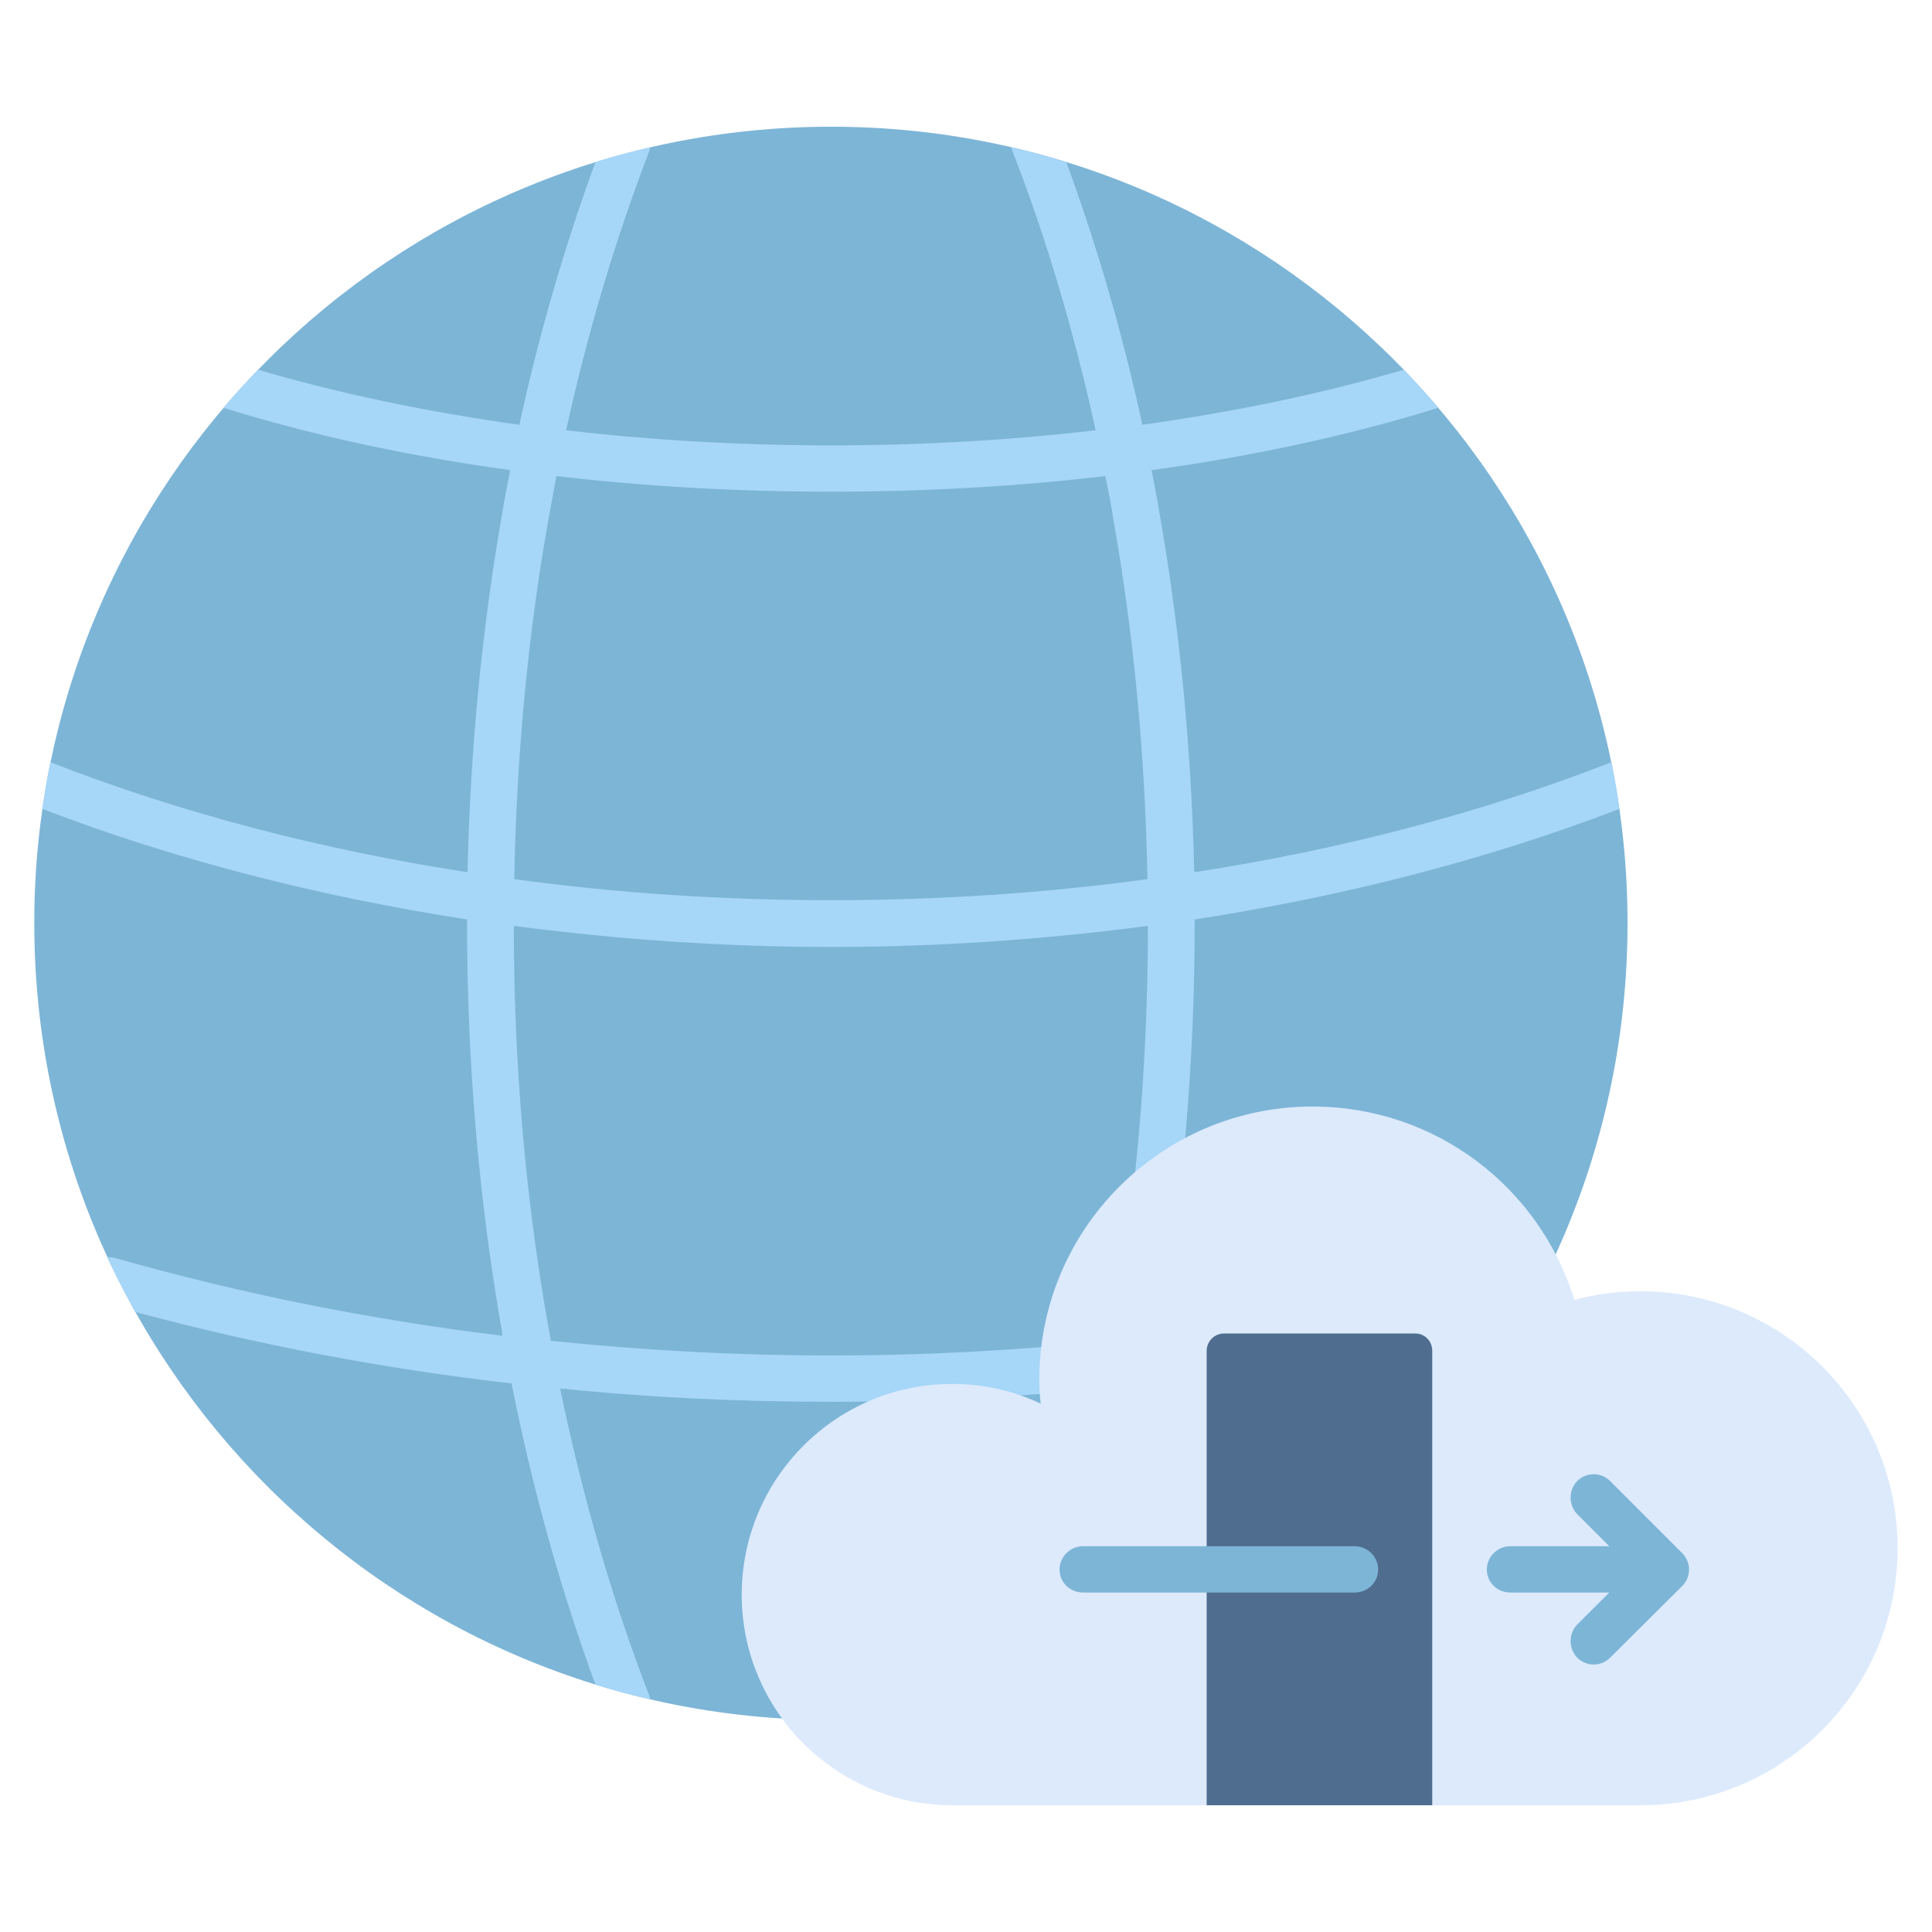
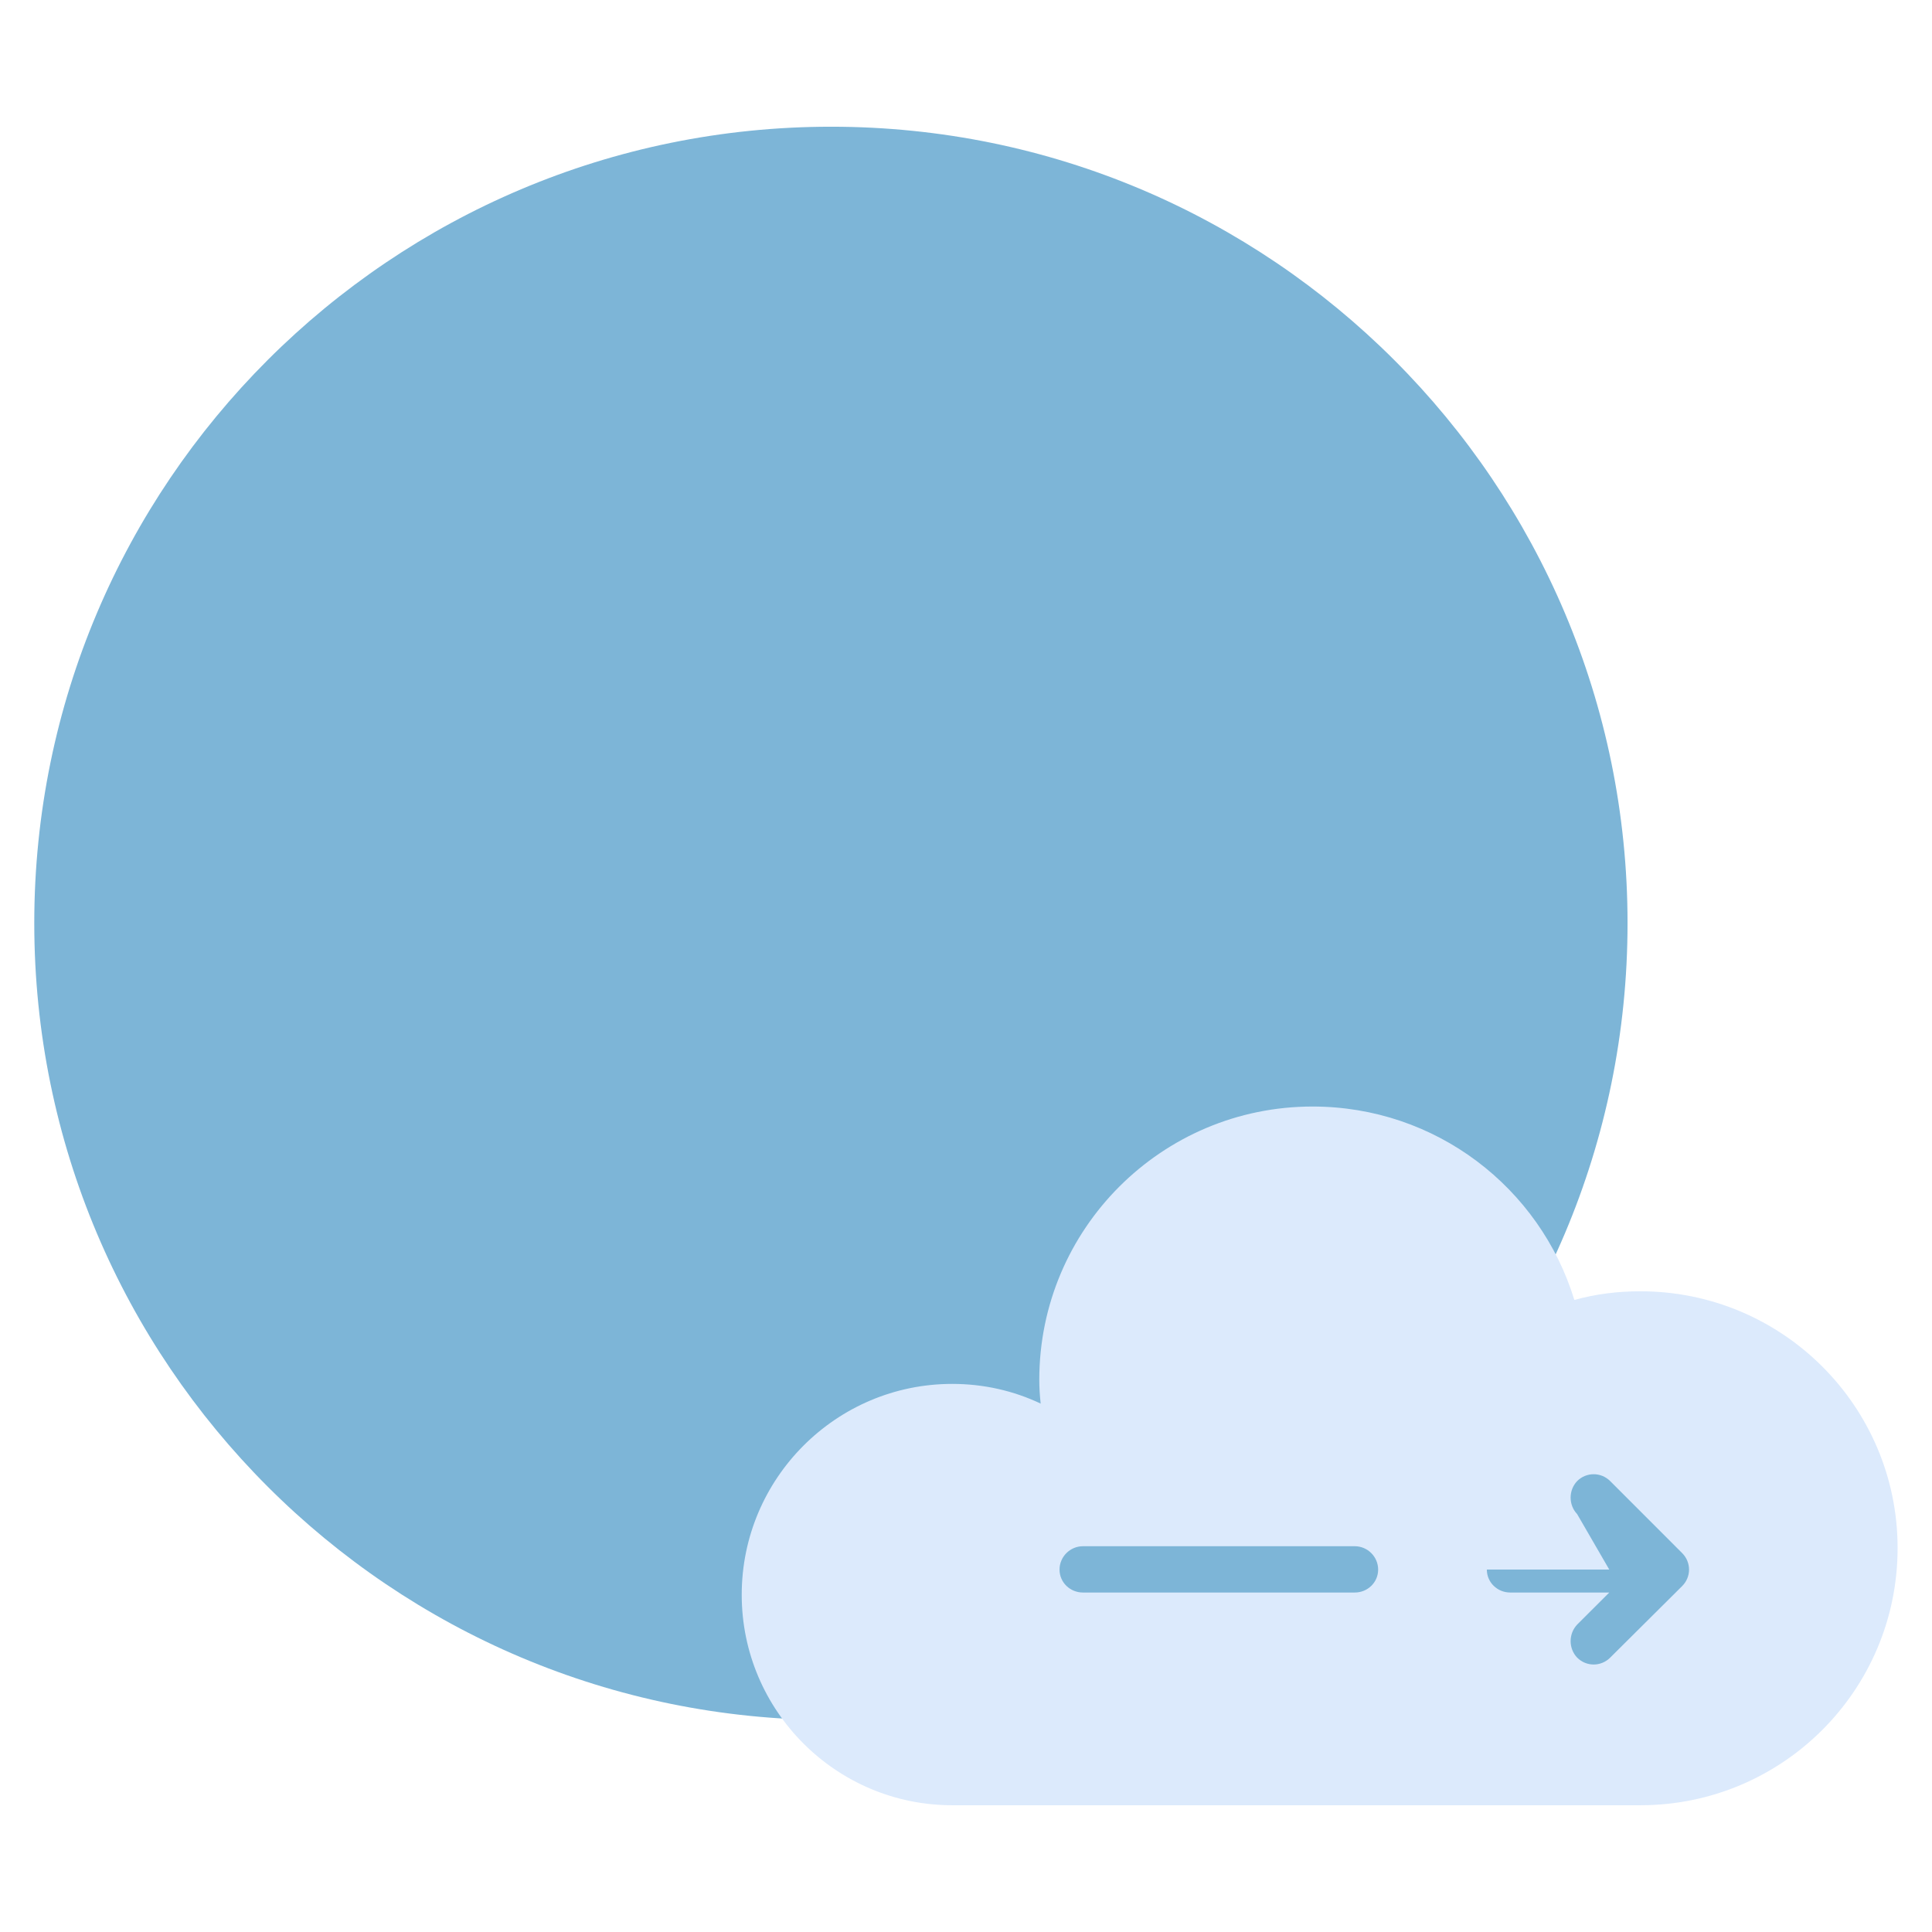
<svg xmlns="http://www.w3.org/2000/svg" width="46" height="46" viewBox="0 0 46 46" fill="none">
  <path fill-rule="evenodd" clip-rule="evenodd" d="M19.79 40.952C9.31 40.952 0.816 32.459 0.816 21.979C0.816 11.51 9.31 3.017 19.79 3.017C30.259 3.017 38.751 11.51 38.751 21.979C38.751 32.459 30.259 40.952 19.79 40.952Z" fill="#7DB5D7" />
-   <path fill-rule="evenodd" clip-rule="evenodd" d="M15.476 40.461C15.039 40.362 14.603 40.242 14.177 40.111C13.358 37.873 12.681 35.472 12.18 32.939C9.134 32.59 6.131 32.022 3.217 31.236C2.987 30.811 2.758 30.374 2.551 29.937C2.605 29.926 2.671 29.937 2.726 29.948C5.717 30.799 8.817 31.422 11.961 31.804V31.76C11.415 28.66 11.12 25.385 11.12 21.979V21.892C7.594 21.346 4.167 20.473 1.012 19.261C1.066 18.89 1.121 18.518 1.197 18.147C4.298 19.359 7.66 20.232 11.131 20.767C11.197 17.809 11.481 14.927 11.961 12.198C12.016 11.86 12.081 11.532 12.146 11.193C9.756 10.866 7.474 10.375 5.389 9.731C5.367 9.72 5.345 9.72 5.324 9.709C5.586 9.392 5.859 9.098 6.143 8.803C8.075 9.371 10.17 9.807 12.365 10.113C12.845 7.908 13.457 5.823 14.177 3.858C14.603 3.727 15.039 3.607 15.476 3.508C15.476 3.552 15.465 3.596 15.443 3.639C14.657 5.691 13.992 7.908 13.479 10.244C15.53 10.484 17.659 10.604 19.788 10.604C21.906 10.604 24.034 10.484 26.087 10.244C25.574 7.908 24.919 5.691 24.122 3.639C24.1 3.596 24.089 3.552 24.089 3.508C24.526 3.607 24.962 3.727 25.388 3.858C26.109 5.823 26.72 7.908 27.2 10.113C29.395 9.807 31.491 9.371 33.423 8.803C33.706 9.098 33.98 9.393 34.241 9.709C34.22 9.72 34.198 9.72 34.176 9.731C32.091 10.375 29.81 10.866 27.419 11.193C27.484 11.532 27.55 11.86 27.604 12.198C28.085 14.927 28.369 17.809 28.434 20.767C31.905 20.232 35.268 19.359 38.368 18.147C38.444 18.518 38.51 18.89 38.553 19.261C35.399 20.473 31.982 21.346 28.445 21.892V21.979C28.445 25.385 28.15 28.66 27.604 31.76V31.804C30.748 31.422 33.849 30.799 36.84 29.948C36.905 29.937 36.96 29.926 37.015 29.937C36.807 30.374 36.577 30.811 36.348 31.236C33.434 32.022 30.432 32.59 27.386 32.939C26.884 35.472 26.207 37.873 25.389 40.111C24.963 40.242 24.526 40.362 24.09 40.461C24.09 40.417 24.1 40.373 24.122 40.33C24.985 38.092 25.694 35.646 26.229 33.059C24.089 33.278 21.939 33.376 19.788 33.376C17.627 33.376 15.476 33.278 13.336 33.059C13.871 35.646 14.581 38.092 15.443 40.33C15.465 40.373 15.476 40.417 15.476 40.461ZM13.249 11.335C13.184 11.685 13.118 12.034 13.053 12.394C12.572 15.113 12.299 17.973 12.245 20.931C14.722 21.27 17.255 21.433 19.788 21.433C22.31 21.433 24.842 21.27 27.32 20.931C27.266 17.973 26.993 15.113 26.513 12.394C26.458 12.034 26.392 11.685 26.316 11.335C24.188 11.586 21.982 11.707 19.788 11.707C17.583 11.707 15.378 11.586 13.249 11.335ZM12.234 22.045C12.234 25.363 12.518 28.562 13.053 31.575C13.075 31.694 13.096 31.815 13.118 31.924C15.323 32.153 17.55 32.273 19.788 32.273C22.015 32.273 24.242 32.153 26.447 31.924C26.469 31.815 26.491 31.694 26.513 31.575C27.047 28.562 27.331 25.363 27.331 22.045C24.853 22.372 22.321 22.547 19.788 22.547C17.255 22.547 14.722 22.372 12.234 22.045Z" fill="#A6D6F8" />
  <path fill-rule="evenodd" clip-rule="evenodd" d="M22.671 32.95C23.424 32.95 24.134 33.114 24.778 33.419C24.756 33.223 24.745 33.038 24.745 32.852C24.745 29.26 27.66 26.346 31.251 26.346C34.188 26.346 36.666 28.278 37.485 30.952C37.987 30.811 38.511 30.745 39.057 30.745C42.441 30.745 45.181 33.485 45.181 36.858C45.181 40.242 42.441 42.982 39.057 42.982H22.671C19.909 42.982 17.66 40.733 17.66 37.971C17.66 35.199 19.909 32.95 22.671 32.95Z" fill="#DCEAFC" />
-   <path fill-rule="evenodd" clip-rule="evenodd" d="M28.73 42.983H34.101V32.164C34.101 31.935 33.927 31.75 33.698 31.75H29.145C28.916 31.75 28.73 31.935 28.73 32.164V42.983Z" fill="#4F6D8F" />
-   <path fill-rule="evenodd" clip-rule="evenodd" d="M38.316 37.917H35.958C35.652 37.917 35.401 37.677 35.401 37.371C35.401 37.066 35.652 36.815 35.958 36.815H38.316L37.551 36.05C37.344 35.832 37.344 35.483 37.551 35.264C37.77 35.046 38.119 35.046 38.338 35.264L40.051 36.978C40.27 37.197 40.27 37.546 40.051 37.764L38.338 39.467C38.119 39.686 37.77 39.686 37.551 39.467C37.344 39.249 37.344 38.9 37.551 38.681L38.316 37.917ZM32.257 36.815C32.562 36.815 32.813 37.066 32.813 37.371C32.813 37.677 32.562 37.917 32.257 37.917H25.784C25.478 37.917 25.227 37.677 25.227 37.371C25.227 37.066 25.478 36.815 25.784 36.815H32.257Z" fill="#7DB5D7" />
+   <path fill-rule="evenodd" clip-rule="evenodd" d="M38.316 37.917H35.958C35.652 37.917 35.401 37.677 35.401 37.371H38.316L37.551 36.05C37.344 35.832 37.344 35.483 37.551 35.264C37.77 35.046 38.119 35.046 38.338 35.264L40.051 36.978C40.27 37.197 40.27 37.546 40.051 37.764L38.338 39.467C38.119 39.686 37.77 39.686 37.551 39.467C37.344 39.249 37.344 38.9 37.551 38.681L38.316 37.917ZM32.257 36.815C32.562 36.815 32.813 37.066 32.813 37.371C32.813 37.677 32.562 37.917 32.257 37.917H25.784C25.478 37.917 25.227 37.677 25.227 37.371C25.227 37.066 25.478 36.815 25.784 36.815H32.257Z" fill="#7DB5D7" />
</svg>